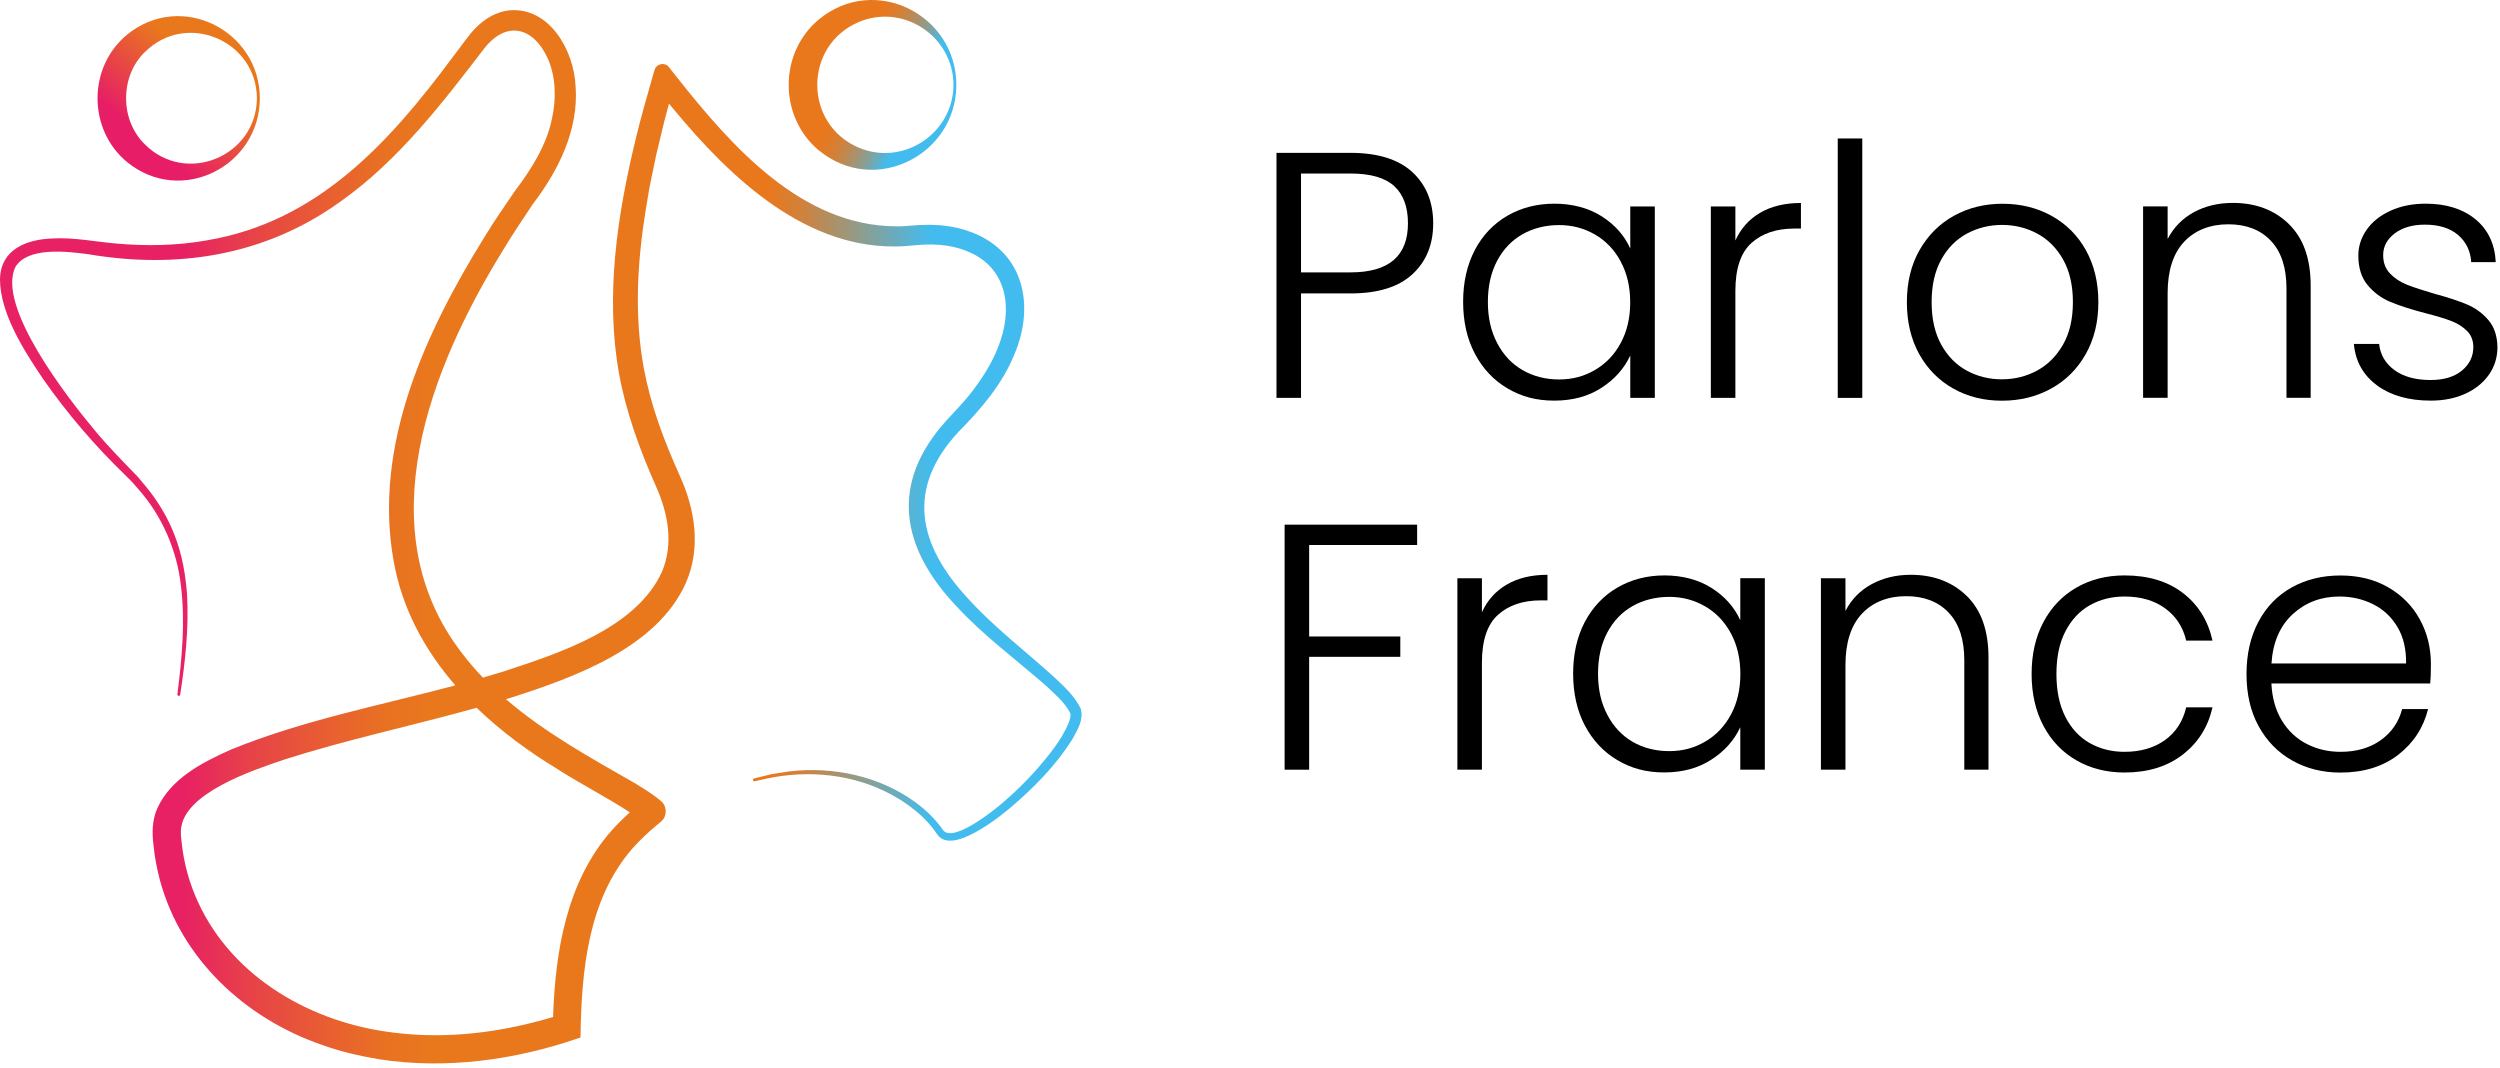
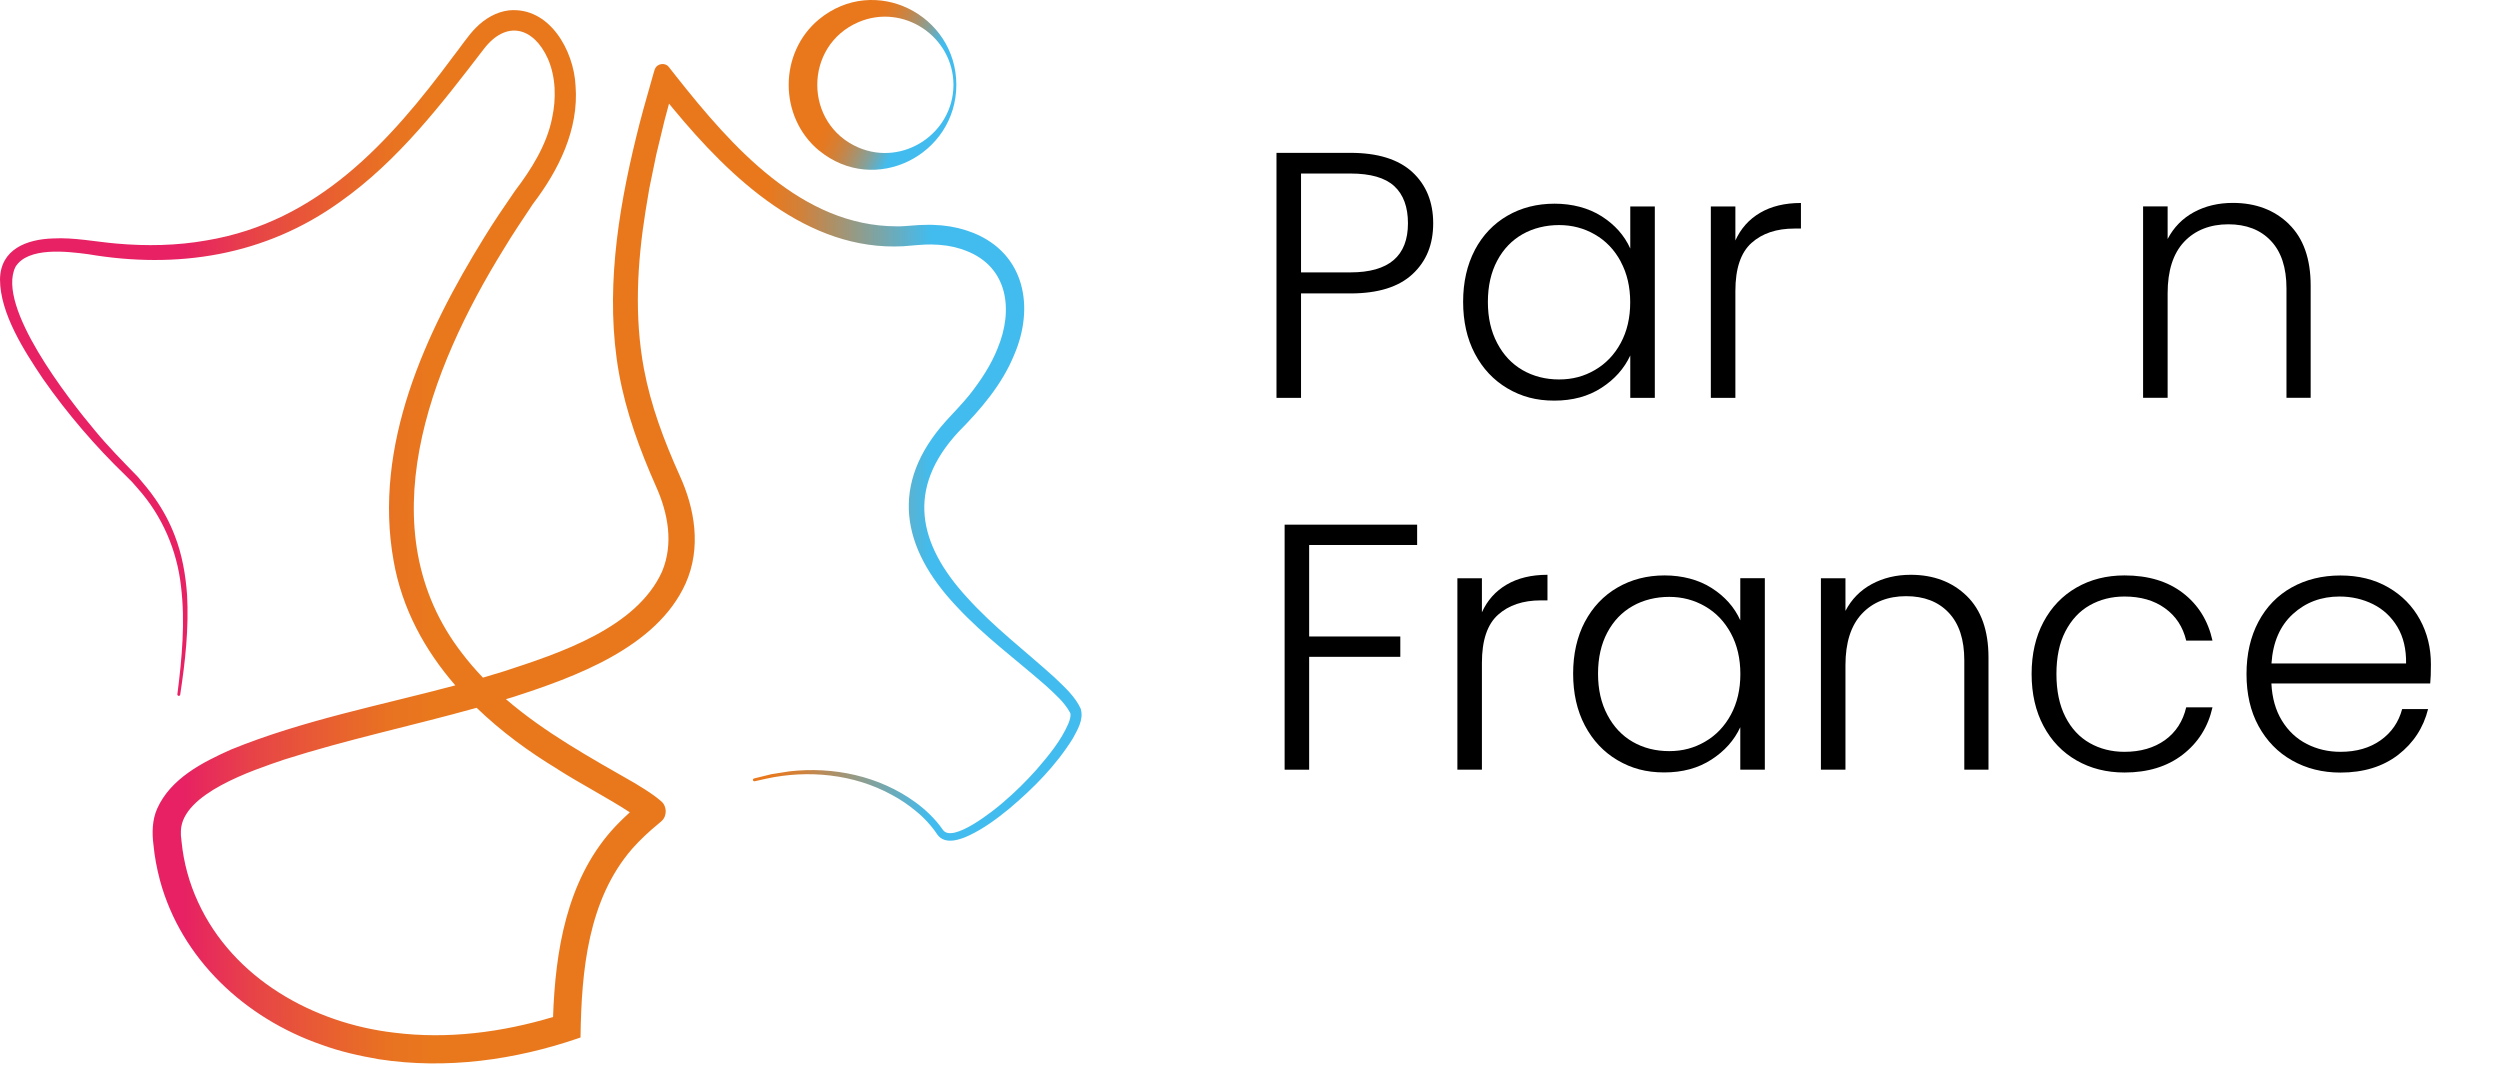
<svg xmlns="http://www.w3.org/2000/svg" width="192" height="82" viewBox="0 0 192 82" fill="none">
  <g clip-path="url(#clip0_204_1677)">
    <path d="M62.899 11.555C67.169 15.077 73.437 11.911 73.448 6.515C73.437 1.12 67.174 -2.03 62.904 1.481C59.797 4.044 59.792 8.982 62.899 11.561V11.555ZM65.941 1.696C69.371 0.237 73.211 2.795 73.227 6.515C73.216 10.236 69.371 12.794 65.941 11.335C61.709 9.525 61.709 3.505 65.941 1.696Z" fill="url(#paint0_linear_204_1677)" />
-     <path d="M9.757 12.444C13.898 15.836 19.945 12.767 19.956 7.549C19.945 2.337 13.903 -0.722 9.763 2.66C6.736 5.137 6.736 9.956 9.757 12.444ZM11.114 4.012C14.27 0.835 19.692 3.075 19.73 7.544C19.692 12.019 14.27 14.253 11.114 11.076C9.208 9.208 9.203 5.875 11.114 4.006V4.012Z" fill="url(#paint1_linear_204_1677)" />
    <path d="M83.027 54.488C82.585 53.492 81.74 52.749 80.97 52.011C78.725 49.976 76.291 48.134 74.266 45.883C70.502 41.785 69.581 37.515 73.609 33.17C75.311 31.452 76.953 29.541 77.879 27.274C79.468 23.612 78.73 19.493 74.756 17.888C74.39 17.743 74.045 17.635 73.652 17.533L73.426 17.484L72.974 17.393L72.516 17.333L72.284 17.306C71.891 17.29 71.536 17.247 71.132 17.269C70.427 17.258 69.565 17.398 68.86 17.382C61.58 17.371 56.195 11.254 51.957 5.896C51.957 5.88 51.968 5.859 51.957 5.896C51.752 5.638 51.548 5.379 51.349 5.126C51.074 4.787 50.487 4.879 50.309 5.266C50.266 5.369 50.256 5.433 50.229 5.509L50.164 5.729L50.04 6.166C49.653 7.49 49.173 9.224 48.85 10.565C47.418 16.429 46.465 22.648 47.536 28.657C48.075 31.662 49.141 34.554 50.369 37.327C51.306 39.4 51.747 41.748 50.843 43.902C48.883 48.236 42.965 50.164 38.732 51.548C38.188 51.72 37.639 51.882 37.09 52.043C36.53 51.456 35.997 50.843 35.501 50.191C28.14 40.692 33.041 28.259 38.657 19.175C39.352 18.012 40.17 16.806 40.924 15.669C42.9 13.085 44.467 9.935 44.203 6.591C44.074 3.866 42.189 0.495 39.077 0.797C38.102 0.915 37.23 1.443 36.562 2.116C35.997 2.665 35.297 3.721 34.818 4.319C29.901 10.953 24.404 17.037 15.863 18.464C13.591 18.868 11.249 18.911 8.949 18.706C7.366 18.572 5.665 18.222 4.071 18.313C2.073 18.373 0.043 19.127 0 21.442C0 24.07 1.863 26.956 3.301 29.094C5.169 31.765 7.302 34.258 9.649 36.519L10.139 37.009L10.597 37.532C12.444 39.605 13.591 42.248 13.898 45.005C14.237 47.768 13.973 50.562 13.623 53.319C13.618 53.379 13.656 53.433 13.715 53.443C13.774 53.454 13.833 53.411 13.839 53.352C14.226 50.821 14.512 48.236 14.366 45.662C14.253 44.128 13.984 42.582 13.424 41.145C13.042 40.138 12.525 39.174 11.911 38.296C11.512 37.715 11.033 37.149 10.576 36.611C9.439 35.442 8.309 34.301 7.275 33.046C5.277 30.666 -0.302 23.542 1.185 20.5C2.132 18.949 5.11 19.304 6.758 19.52C13.613 20.688 20.36 19.649 26.132 15.492C30.574 12.358 33.924 7.975 37.149 3.775C38.878 1.513 40.983 2.079 42.076 4.507C42.69 5.912 42.728 7.56 42.399 9.079C41.995 11.109 40.816 12.999 39.54 14.673C38.754 15.826 37.892 17.07 37.176 18.254C32.658 25.556 28.641 34.231 30.23 43.078C30.876 46.755 32.621 49.927 34.968 52.636C29.201 54.176 23.289 55.306 17.748 57.563C15.546 58.548 13.112 59.781 12.072 62.102C11.685 62.974 11.669 63.965 11.787 64.886C11.868 65.78 12.051 66.727 12.283 67.6C13.919 73.658 18.841 78.208 24.673 80.227C26.094 80.755 27.618 81.094 29.115 81.352C34.263 82.144 39.551 81.412 44.451 79.726L44.586 79.678V79.532C44.661 74.557 45.156 69.102 48.549 65.187C49.152 64.504 49.841 63.863 50.541 63.287L50.676 63.173L50.74 63.12L50.816 63.05C51.252 62.657 51.225 61.892 50.767 61.526C50.676 61.45 50.584 61.37 50.492 61.3L50.207 61.084C49.733 60.745 49.227 60.433 48.726 60.131C45.329 58.187 41.823 56.254 38.856 53.696C39.028 53.643 39.195 53.599 39.362 53.546C44.144 52 50.439 49.739 52.657 44.806C53.874 42.076 53.373 39.077 52.194 36.508C50.977 33.794 49.981 31.151 49.448 28.297C48.71 24.307 48.936 20.22 49.577 16.208L49.868 14.463C49.981 13.93 50.304 12.353 50.406 11.852C50.552 11.254 50.886 9.881 51.036 9.246C51.144 8.826 51.263 8.389 51.381 7.959C51.489 8.088 51.596 8.222 51.704 8.352C56.077 13.639 61.973 19.31 69.377 18.911C70.023 18.868 70.911 18.76 71.541 18.776C71.622 18.776 72.085 18.803 72.139 18.803C72.284 18.82 72.564 18.857 72.721 18.868L73.097 18.938L73.286 18.976C73.464 19.019 73.663 19.084 73.835 19.127L74.185 19.256C77.432 20.5 77.841 23.811 76.619 26.746C76.129 28.006 75.311 29.244 74.454 30.327C73.943 30.962 73.216 31.716 72.667 32.314C68.294 37.165 69.194 42.065 73.469 46.578C75.612 48.883 78.041 50.654 80.335 52.668C81.024 53.309 81.74 53.917 82.176 54.725L82.192 54.763L82.203 54.784C82.252 54.999 82.165 55.29 82.052 55.57C81.487 56.879 80.561 57.999 79.608 59.103C78.822 59.986 77.971 60.826 77.072 61.596C76.377 62.21 73.135 64.816 72.408 63.723C71.843 62.91 71.105 62.199 70.308 61.617C67.535 59.593 63.976 58.85 60.605 59.243C60.174 59.307 59.668 59.388 59.243 59.458C58.984 59.523 58.166 59.722 57.907 59.786C57.848 59.803 57.816 59.856 57.827 59.916C57.837 59.975 57.897 60.013 57.956 60.002C57.961 60.002 58.839 59.803 58.844 59.803C62.064 59.103 65.575 59.447 68.483 61.041C69.14 61.391 69.775 61.817 70.346 62.296C70.981 62.807 71.552 63.437 72.004 64.116C72.591 64.902 73.744 64.487 74.46 64.148C75.575 63.615 76.56 62.883 77.502 62.113C79.365 60.54 81.105 58.79 82.397 56.706C82.758 56.039 83.237 55.258 83.005 54.466L83.027 54.488ZM42.83 59.081C44.709 60.271 46.594 61.23 48.371 62.387C47.87 62.84 47.364 63.34 46.955 63.803C43.508 67.724 42.647 73.065 42.475 78.105C38.528 79.29 34.36 79.823 30.284 79.311C24.043 78.59 17.899 75.144 15.212 69.285C14.539 67.837 14.103 66.248 13.946 64.654L13.903 64.245L13.893 64.143V64.073V63.933V63.793C14 60.934 19.417 59.157 21.835 58.333C26.703 56.782 31.625 55.748 36.605 54.359C38.479 56.168 40.617 57.74 42.835 59.076L42.83 59.081Z" fill="url(#paint2_linear_204_1677)" />
    <path d="M108.481 21.054C107.42 22.04 105.831 22.535 103.715 22.535H99.919V30.558H98.034V11.739H103.715C105.815 11.739 107.398 12.234 108.47 13.219C109.536 14.205 110.069 15.519 110.069 17.15C110.069 18.782 109.541 20.069 108.481 21.054ZM108.131 17.15C108.131 15.896 107.781 14.942 107.081 14.296C106.38 13.65 105.26 13.327 103.715 13.327H99.919V20.919H103.715C106.661 20.919 108.131 19.665 108.131 17.15Z" fill="black" />
    <path d="M113.262 19.207C113.865 18.066 114.7 17.188 115.766 16.569C116.832 15.95 118.044 15.643 119.39 15.643C120.736 15.643 121.996 15.966 123.008 16.612C124.021 17.258 124.753 18.082 125.205 19.089V15.858H127.09V30.558H125.205V27.3C124.737 28.307 123.999 29.137 122.987 29.788C121.975 30.445 120.768 30.768 119.368 30.768C117.968 30.768 116.843 30.456 115.771 29.826C114.705 29.196 113.871 28.307 113.268 27.16C112.664 26.014 112.368 24.683 112.368 23.176C112.368 21.668 112.67 20.343 113.268 19.202L113.262 19.207ZM124.473 20.085C123.989 19.186 123.332 18.497 122.492 18.012C121.657 17.527 120.736 17.285 119.735 17.285C118.733 17.285 117.758 17.517 116.935 17.985C116.111 18.453 115.459 19.127 114.985 20.02C114.511 20.909 114.269 21.964 114.269 23.187C114.269 24.409 114.506 25.443 114.985 26.353C115.459 27.257 116.111 27.952 116.935 28.426C117.758 28.9 118.695 29.142 119.735 29.142C120.774 29.142 121.662 28.9 122.492 28.415C123.326 27.93 123.989 27.241 124.473 26.342C124.958 25.443 125.2 24.404 125.2 23.219C125.2 22.034 124.958 20.995 124.473 20.096V20.085Z" fill="black" />
    <path d="M135.178 16.343C136.029 15.842 137.073 15.589 138.312 15.589V17.554H137.8C136.438 17.554 135.339 17.92 134.516 18.658C133.692 19.396 133.277 20.623 133.277 22.346V30.558H131.392V15.858H133.277V18.469C133.692 17.554 134.322 16.843 135.178 16.343Z" fill="black" />
-     <path d="M143.023 10.635V30.558H141.139V10.635H143.023Z" fill="black" />
-     <path d="M150.013 29.842C148.909 29.223 148.037 28.345 147.401 27.204C146.766 26.062 146.448 24.732 146.448 23.208C146.448 21.684 146.771 20.349 147.417 19.213C148.064 18.076 148.941 17.193 150.056 16.574C151.171 15.955 152.414 15.648 153.798 15.648C155.182 15.648 156.431 15.955 157.557 16.574C158.677 17.193 159.56 18.071 160.195 19.213C160.831 20.354 161.154 21.684 161.154 23.208C161.154 24.732 160.831 26.046 160.185 27.193C159.538 28.34 158.65 29.228 157.519 29.848C156.388 30.467 155.134 30.774 153.75 30.774C152.366 30.774 151.122 30.467 150.024 29.848L150.013 29.842ZM156.431 28.469C157.255 28.027 157.923 27.365 158.435 26.477C158.946 25.588 159.199 24.495 159.199 23.203C159.199 21.91 158.946 20.823 158.445 19.929C157.945 19.04 157.277 18.378 156.453 17.936C155.629 17.495 154.73 17.274 153.761 17.274C152.791 17.274 151.892 17.495 151.068 17.936C150.244 18.378 149.582 19.04 149.092 19.929C148.597 20.817 148.349 21.91 148.349 23.203C148.349 24.495 148.597 25.583 149.092 26.477C149.587 27.365 150.239 28.027 151.057 28.469C151.876 28.91 152.77 29.131 153.739 29.131C154.708 29.131 155.608 28.91 156.431 28.469Z" fill="black" />
    <path d="M175.79 17.215C176.904 18.302 177.459 19.875 177.459 21.937V30.553H175.601V22.153C175.601 20.553 175.203 19.336 174.4 18.491C173.603 17.646 172.51 17.226 171.132 17.226C169.753 17.226 168.585 17.672 167.739 18.572C166.894 19.471 166.474 20.79 166.474 22.529V30.553H164.589V15.852H166.474V18.356C166.942 17.457 167.616 16.773 168.493 16.294C169.371 15.82 170.367 15.583 171.482 15.583C173.243 15.583 174.675 16.127 175.79 17.209V17.215Z" fill="black" />
-     <path d="M182.563 29.6C181.497 28.819 180.9 27.758 180.776 26.412H182.714C182.806 27.236 183.193 27.909 183.883 28.415C184.572 28.927 185.504 29.185 186.667 29.185C187.69 29.185 188.492 28.943 189.079 28.458C189.661 27.974 189.951 27.37 189.951 26.654C189.951 26.154 189.79 25.739 189.467 25.416C189.144 25.093 188.734 24.834 188.244 24.646C187.749 24.457 187.081 24.258 186.236 24.043C185.143 23.757 184.254 23.467 183.57 23.181C182.887 22.896 182.31 22.465 181.837 21.9C181.363 21.334 181.12 20.575 181.12 19.627C181.12 18.911 181.336 18.243 181.767 17.635C182.197 17.026 182.806 16.542 183.597 16.181C184.389 15.82 185.283 15.643 186.29 15.643C187.867 15.643 189.144 16.041 190.113 16.838C191.082 17.635 191.604 18.739 191.674 20.133H189.79C189.736 19.272 189.397 18.577 188.777 18.044C188.158 17.517 187.307 17.253 186.23 17.253C185.277 17.253 184.507 17.479 183.915 17.926C183.323 18.373 183.027 18.933 183.027 19.595C183.027 20.171 183.204 20.64 183.554 21.006C183.904 21.372 184.34 21.663 184.857 21.867C185.38 22.072 186.08 22.303 186.957 22.557C188.018 22.842 188.858 23.122 189.488 23.391C190.118 23.66 190.657 24.053 191.104 24.576C191.551 25.098 191.787 25.787 191.804 26.649C191.804 27.441 191.588 28.146 191.157 28.765C190.727 29.384 190.124 29.874 189.354 30.23C188.584 30.585 187.695 30.768 186.688 30.768C185.003 30.768 183.624 30.381 182.553 29.6H182.563Z" fill="black" />
    <path d="M108.836 40.294V41.855H100.543V48.882H107.544V50.444H100.543V59.113H98.659V40.294H108.836Z" fill="black" />
    <path d="M115.712 44.898C116.563 44.397 117.613 44.144 118.846 44.144V46.109H118.335C116.972 46.109 115.874 46.475 115.05 47.213C114.226 47.951 113.811 49.178 113.811 50.902V59.113H111.927V44.413H113.811V47.025C114.226 46.109 114.856 45.398 115.712 44.898Z" fill="black" />
    <path d="M121.716 47.762C122.319 46.621 123.154 45.743 124.22 45.124C125.286 44.505 126.492 44.192 127.839 44.192C129.185 44.192 130.445 44.515 131.457 45.161C132.469 45.808 133.202 46.631 133.654 47.638V44.407H135.539V59.108H133.654V55.85C133.186 56.857 132.448 57.686 131.436 58.338C130.423 58.995 129.217 59.323 127.817 59.323C126.417 59.323 125.292 59.011 124.22 58.381C123.154 57.751 122.319 56.862 121.716 55.715C121.113 54.569 120.817 53.239 120.817 51.731C120.817 50.223 121.118 48.898 121.716 47.757V47.762ZM132.933 48.64C132.448 47.741 131.791 47.051 130.951 46.567C130.116 46.082 129.196 45.84 128.194 45.84C127.192 45.84 126.218 46.071 125.394 46.54C124.565 47.008 123.919 47.681 123.445 48.57C122.971 49.458 122.729 50.514 122.729 51.736C122.729 52.959 122.965 53.992 123.445 54.902C123.919 55.807 124.57 56.502 125.394 56.975C126.218 57.449 127.155 57.686 128.194 57.686C129.233 57.686 130.116 57.444 130.951 56.959C131.786 56.475 132.448 55.785 132.933 54.886C133.417 53.987 133.66 52.948 133.66 51.763C133.66 50.578 133.417 49.539 132.933 48.64Z" fill="black" />
    <path d="M151.047 45.77C152.161 46.858 152.716 48.43 152.716 50.498V59.113H150.858V50.713C150.858 49.114 150.46 47.897 149.657 47.051C148.861 46.206 147.767 45.786 146.389 45.786C145.01 45.786 143.842 46.233 142.997 47.132C142.151 48.032 141.731 49.351 141.731 51.09V59.113H139.846V44.413H141.731V46.917C142.2 46.018 142.873 45.334 143.75 44.86C144.628 44.386 145.624 44.144 146.739 44.144C148.5 44.144 149.932 44.688 151.047 45.77Z" fill="black" />
    <path d="M156.943 47.762C157.551 46.621 158.397 45.743 159.474 45.124C160.551 44.505 161.778 44.192 163.162 44.192C164.977 44.192 166.469 44.639 167.642 45.538C168.816 46.438 169.576 47.654 169.92 49.2H167.901C167.648 48.139 167.104 47.31 166.269 46.712C165.435 46.109 164.401 45.813 163.157 45.813C162.172 45.813 161.283 46.039 160.492 46.486C159.7 46.933 159.081 47.606 158.618 48.495C158.16 49.383 157.934 50.471 157.934 51.763C157.934 53.055 158.16 54.148 158.618 55.048C159.075 55.947 159.7 56.62 160.492 57.067C161.278 57.514 162.172 57.74 163.157 57.74C164.395 57.74 165.429 57.438 166.269 56.841C167.104 56.238 167.648 55.398 167.901 54.321H169.92C169.581 55.828 168.816 57.04 167.632 57.956C166.447 58.871 164.955 59.329 163.162 59.329C161.778 59.329 160.551 59.016 159.474 58.397C158.397 57.778 157.551 56.9 156.943 55.758C156.335 54.617 156.028 53.287 156.028 51.758C156.028 50.228 156.335 48.898 156.943 47.762Z" fill="black" />
    <path d="M186.64 52.49H174.443C174.497 53.605 174.766 54.552 175.251 55.344C175.736 56.135 176.371 56.733 177.163 57.137C177.954 57.541 178.816 57.74 179.747 57.74C180.97 57.74 181.998 57.444 182.833 56.852C183.667 56.259 184.217 55.462 184.486 54.455H186.478C186.117 55.893 185.353 57.062 184.179 57.972C183.005 58.876 181.524 59.334 179.747 59.334C178.363 59.334 177.125 59.022 176.032 58.402C174.933 57.783 174.083 56.905 173.458 55.764C172.833 54.622 172.532 53.292 172.532 51.763C172.532 50.234 172.839 48.898 173.447 47.751C174.056 46.605 174.912 45.721 176.005 45.113C177.098 44.504 178.347 44.197 179.747 44.197C181.147 44.197 182.375 44.504 183.425 45.113C184.475 45.721 185.283 46.545 185.848 47.579C186.414 48.613 186.694 49.755 186.694 51.015C186.694 51.661 186.677 52.156 186.64 52.495V52.49ZM184.125 48.155C183.667 47.385 183.043 46.798 182.257 46.405C181.47 46.012 180.603 45.813 179.672 45.813C178.272 45.813 177.076 46.26 176.091 47.159C175.106 48.058 174.556 49.324 174.449 50.955H184.787C184.804 49.862 184.583 48.925 184.125 48.155Z" fill="black" />
  </g>
  <defs>
    <linearGradient id="paint0_linear_204_1677" x1="61.833" y1="4.13" x2="73.496" y2="9.568" gradientUnits="userSpaceOnUse">
      <stop offset="0.28" stop-color="#E9781D" />
      <stop offset="0.33" stop-color="#E47922" />
      <stop offset="0.39" stop-color="#D87E31" />
      <stop offset="0.46" stop-color="#C4864A" />
      <stop offset="0.53" stop-color="#A8926E" />
      <stop offset="0.61" stop-color="#84A19B" />
      <stop offset="0.68" stop-color="#58B2D1" />
      <stop offset="0.72" stop-color="#42BCEE" />
    </linearGradient>
    <linearGradient id="paint1_linear_204_1677" x1="9.66" y1="12.363" x2="17.732" y2="2.746" gradientUnits="userSpaceOnUse">
      <stop offset="0.18" stop-color="#E71D67" />
      <stop offset="0.75" stop-color="#E9781D" />
    </linearGradient>
    <linearGradient id="paint2_linear_204_1677" x1="0" y1="41.22" x2="83.086" y2="41.22" gradientUnits="userSpaceOnUse">
      <stop offset="0.17" stop-color="#E72163" />
      <stop offset="0.24" stop-color="#E74645" />
      <stop offset="0.31" stop-color="#E8612F" />
      <stop offset="0.36" stop-color="#E87221" />
      <stop offset="0.4" stop-color="#E9781D" />
      <stop offset="0.71" stop-color="#E9781D" />
      <stop offset="0.74" stop-color="#D1813A" />
      <stop offset="0.79" stop-color="#959A85" />
      <stop offset="0.86" stop-color="#42BCEE" />
    </linearGradient>
    <clipPath id="clip0_204_1677">
      <rect width="191.809" height="81.67" fill="white" />
    </clipPath>
  </defs>
</svg>